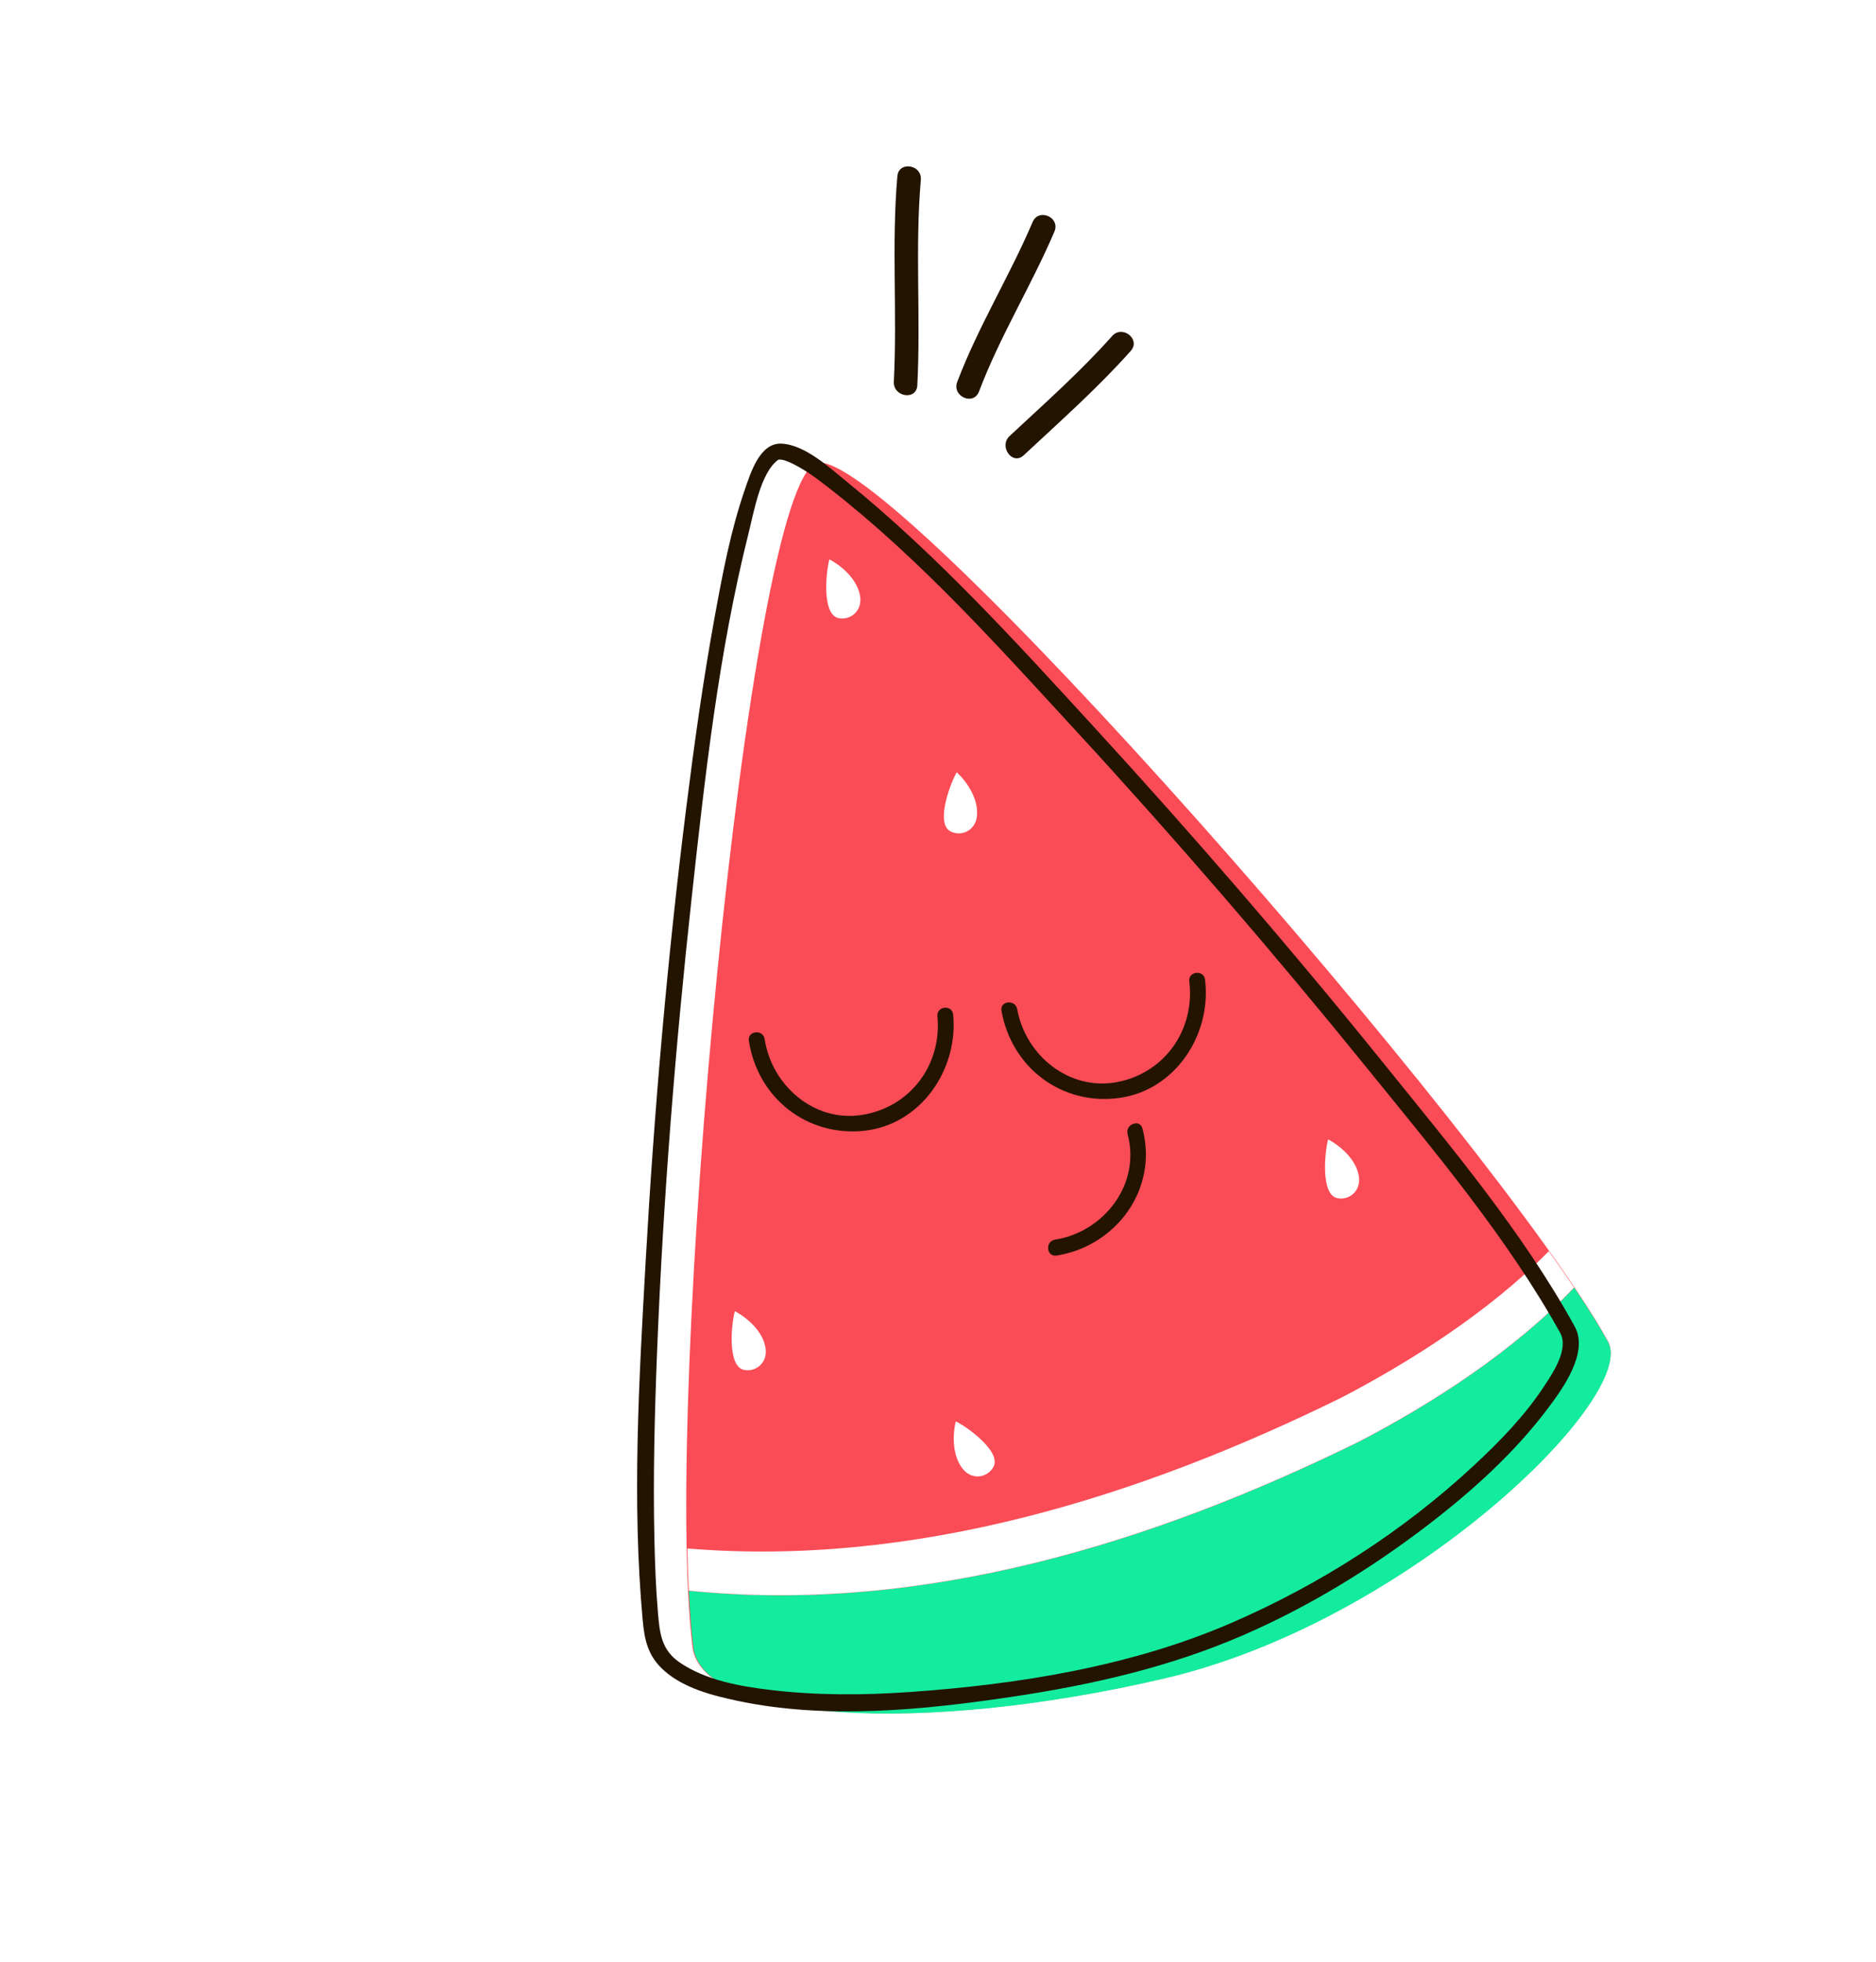
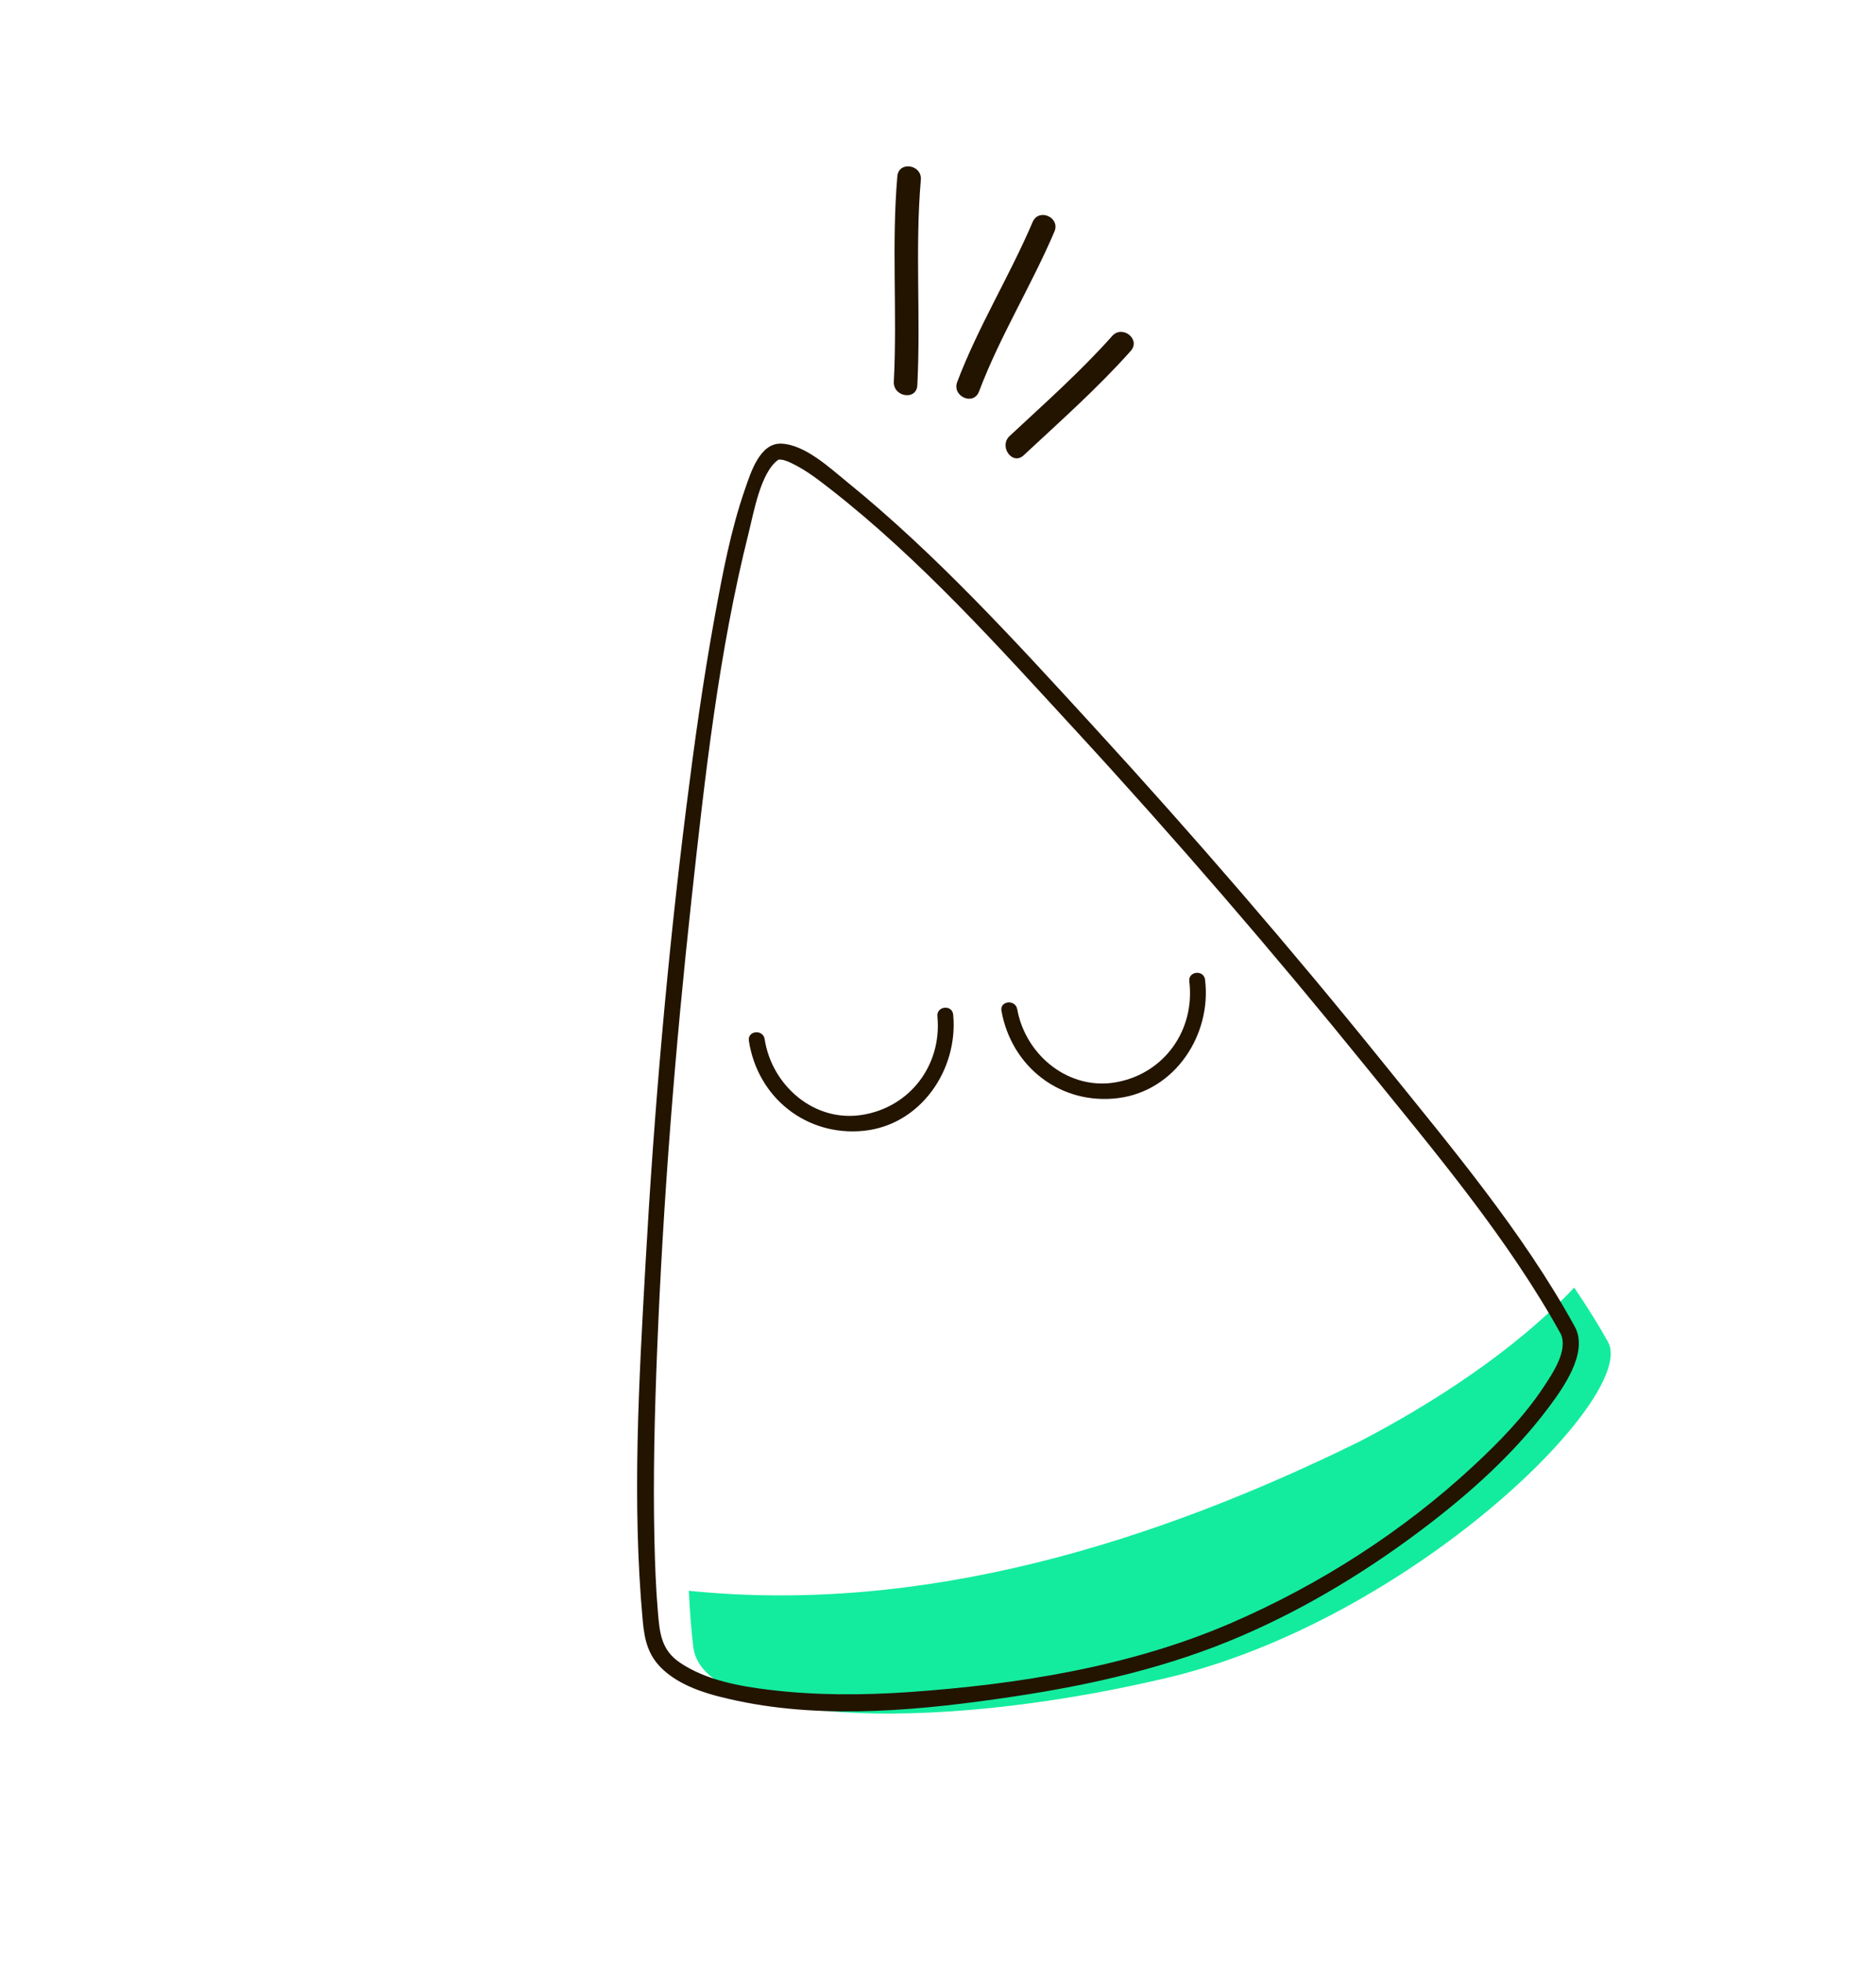
<svg xmlns="http://www.w3.org/2000/svg" width="87" height="91" viewBox="0 0 87 91" fill="none">
  <g filter="url(#filter0_d_1_259)">
    <path d="M69.363 69.197C64.775 72.591 59.618 75.076 54.844 76.196C46.844 78.073 35.81 79.073 31.041 75.71C29.165 74.387 28.604 72.74 28.463 71.592C27.642 64.856 28.537 50.364 29.553 40.001C31.907 16.005 34.269 14.258 35.537 13.32C35.901 13.051 36.297 12.845 36.714 12.706C39.173 11.886 41.52 13.161 46.758 18.163C49.901 21.165 53.88 25.358 58.264 30.29C65.913 38.893 74.917 49.921 77.791 55.163C78.984 57.339 78.358 59.997 75.928 63.062C74.347 65.056 72.016 67.235 69.363 69.197Z" fill="white" />
-     <path d="M74.574 56.97C69.562 47.828 41.028 15.175 37.857 16.232C34.686 17.289 30.713 59.644 32.114 71.127C32.536 74.585 42.665 75.243 54.023 72.578C65.383 69.913 75.961 59.5 74.574 56.97Z" fill="#FA4C56" />
    <path d="M73.005 54.469C70.192 57.443 66.356 59.888 63.05 61.608C53.496 66.309 42.793 69.64 31.945 68.531C31.992 69.517 32.06 70.395 32.151 71.14C32.573 74.596 42.693 75.253 54.042 72.589C65.392 69.927 75.962 59.524 74.575 56.996C74.187 56.288 73.655 55.435 73.005 54.469Z" fill="#13EC9E" />
-     <path d="M63.043 61.602C66.348 59.883 70.184 57.438 72.997 54.465C72.642 53.937 72.25 53.373 71.827 52.78C69.05 55.597 65.382 57.92 62.207 59.573C52.88 64.16 42.459 67.447 31.877 66.569C31.891 67.259 31.912 67.914 31.942 68.524C42.788 69.633 53.489 66.303 63.043 61.602Z" fill="white" />
    <path d="M34.078 55.562C33.925 56.107 33.714 58.1 34.49 58.282C35.028 58.409 35.618 57.967 35.501 57.261C35.376 56.505 34.678 55.88 34.078 55.562Z" fill="white" />
-     <path d="M38.463 20.691C38.311 21.238 38.099 23.23 38.876 23.413C39.414 23.539 40.004 23.097 39.886 22.391C39.761 21.635 39.064 21.01 38.463 20.691Z" fill="white" />
+     <path d="M38.463 20.691C39.414 23.539 40.004 23.097 39.886 22.391C39.761 21.635 39.064 21.01 38.463 20.691Z" fill="white" />
    <path d="M44.369 30.567C44.082 31.054 43.369 32.925 44.072 33.304C44.559 33.567 45.241 33.294 45.308 32.581C45.38 31.817 44.867 31.03 44.369 30.567Z" fill="white" />
    <path d="M44.325 60.672C44.831 60.916 46.449 62.068 46.074 62.781C45.812 63.274 45.095 63.431 44.649 62.877C44.17 62.283 44.166 61.34 44.325 60.672Z" fill="white" />
    <path d="M61.593 47.596C61.441 48.141 61.23 50.134 62.007 50.317C62.544 50.443 63.134 50.001 63.016 49.295C62.892 48.539 62.194 47.915 61.593 47.596Z" fill="white" />
    <path d="M73.007 56.235C70.606 51.88 67.299 47.954 64.197 44.105C59.877 38.746 55.376 33.531 50.728 28.46C47.114 24.517 43.44 20.475 39.284 17.101C38.486 16.453 37.332 15.368 36.234 15.324C35.238 15.284 34.818 16.665 34.556 17.415C33.886 19.338 33.507 21.372 33.142 23.37C32.607 26.301 32.196 29.255 31.825 32.211C30.949 39.199 30.338 46.226 29.942 53.257C29.632 58.77 29.302 64.401 29.806 69.91C29.892 70.856 30.066 71.582 30.797 72.233C31.714 73.049 33.034 73.388 34.199 73.635C38.356 74.517 42.865 74.059 47.025 73.434C50.664 72.888 54.246 72.069 57.637 70.598C60.673 69.282 63.535 67.531 66.168 65.52C68.236 63.94 70.231 62.144 71.801 60.049C72.475 59.149 73.653 57.523 73.055 56.322C72.844 55.899 72.154 56.16 72.366 56.587C72.752 57.361 71.998 58.449 71.596 59.063C70.695 60.434 69.522 61.632 68.328 62.741C65.055 65.783 61.197 68.248 57.117 70.017C52.436 72.047 47.197 72.879 42.147 73.23C40.005 73.379 37.844 73.385 35.712 73.129C34.3 72.96 32.75 72.681 31.545 71.873C30.657 71.278 30.592 70.485 30.508 69.494C30.415 68.394 30.375 67.288 30.349 66.184C30.283 63.255 30.358 60.322 30.474 57.394C30.753 50.373 31.315 43.358 32.078 36.373C32.694 30.733 33.331 24.997 34.714 19.483C34.953 18.53 35.268 16.681 36.072 16.088C36.102 16.066 36.122 16.05 36.267 16.073C36.46 16.104 36.65 16.201 36.83 16.291C37.429 16.592 37.973 17.014 38.5 17.425C42.665 20.673 46.292 24.727 49.863 28.606C54.523 33.669 59.024 38.889 63.357 44.241C66.547 48.181 69.951 52.209 72.413 56.675C72.643 57.092 73.235 56.647 73.007 56.235Z" fill="#231400" />
    <path d="M34.729 43.021C35.135 45.668 37.406 47.463 40.052 47.197C42.691 46.932 44.448 44.364 44.204 41.807C44.159 41.329 43.427 41.408 43.473 41.884C43.688 44.143 42.206 46.104 39.978 46.459C37.758 46.813 35.791 45.096 35.461 42.944C35.388 42.472 34.657 42.548 34.729 43.021Z" fill="#231400" />
    <path d="M46.443 41.634C46.917 44.266 49.221 46.016 51.865 45.678C54.493 45.342 56.197 42.744 55.885 40.188C55.827 39.713 55.096 39.79 55.154 40.265C55.427 42.513 54.01 44.524 51.79 44.939C49.584 45.351 47.561 43.703 47.174 41.557C47.09 41.088 46.358 41.164 46.443 41.634Z" fill="#231400" />
-     <path d="M52.293 47.354C52.915 49.676 51.196 51.887 48.923 52.246C48.455 52.32 48.528 53.058 48.997 52.984C51.772 52.546 53.73 49.885 52.981 47.089C52.857 46.627 52.171 46.897 52.293 47.354Z" fill="#231400" />
    <path d="M42.541 12.619C42.705 9.444 42.429 6.265 42.704 3.091C42.766 2.378 41.677 2.205 41.615 2.922C41.339 6.097 41.615 9.275 41.451 12.45C41.414 13.161 42.504 13.337 42.541 12.619Z" fill="#231400" />
    <path d="M45.402 12.907C46.372 10.341 47.826 8.005 48.9 5.487C49.181 4.827 48.172 4.382 47.889 5.044C46.815 7.563 45.362 9.899 44.391 12.464C44.139 13.133 45.147 13.581 45.402 12.907Z" fill="#231400" />
    <path d="M51.577 10.332C50.109 11.982 48.435 13.466 46.823 14.969C46.306 15.45 46.95 16.353 47.472 15.866C49.156 14.296 50.907 12.745 52.44 11.022C52.915 10.487 52.051 9.798 51.577 10.332Z" fill="#231400" />
  </g>
  <defs>
    <filter id="filter0_d_1_259" x="21.576" y="1.149" width="63.369" height="88.593" filterUnits="userSpaceOnUse" color-interpolation-filters="sRGB">
      <feFlood flood-opacity="0" result="BackgroundImageFix" />
      <feColorMatrix in="SourceAlpha" type="matrix" values="0 0 0 0 0 0 0 0 0 0 0 0 0 0 0 0 0 0 127 0" result="hardAlpha" />
      <feOffset dy="5.253" />
      <feGaussianBlur stdDeviation="3.283" />
      <feComposite in2="hardAlpha" operator="out" />
      <feColorMatrix type="matrix" values="0 0 0 0 0 0 0 0 0 0 0 0 0 0 0 0 0 0 0.1 0" />
      <feBlend mode="normal" in2="BackgroundImageFix" result="effect1_dropShadow_1_259" />
      <feBlend mode="normal" in="SourceGraphic" in2="effect1_dropShadow_1_259" result="shape" />
    </filter>
  </defs>
</svg>